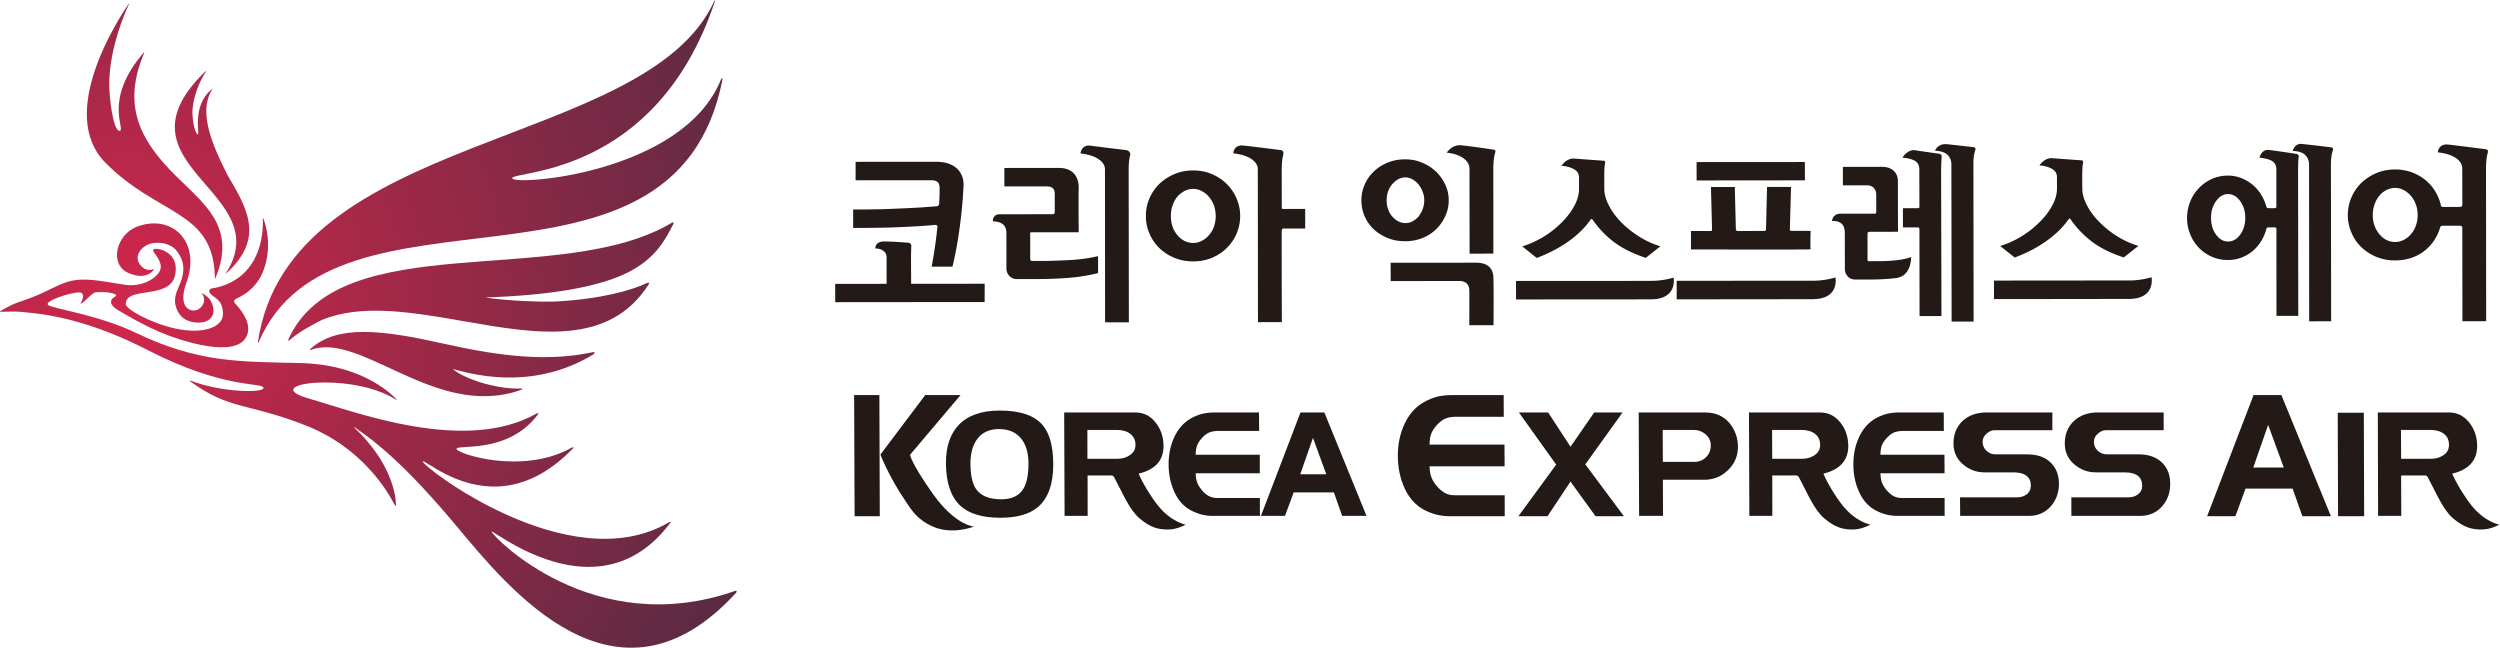
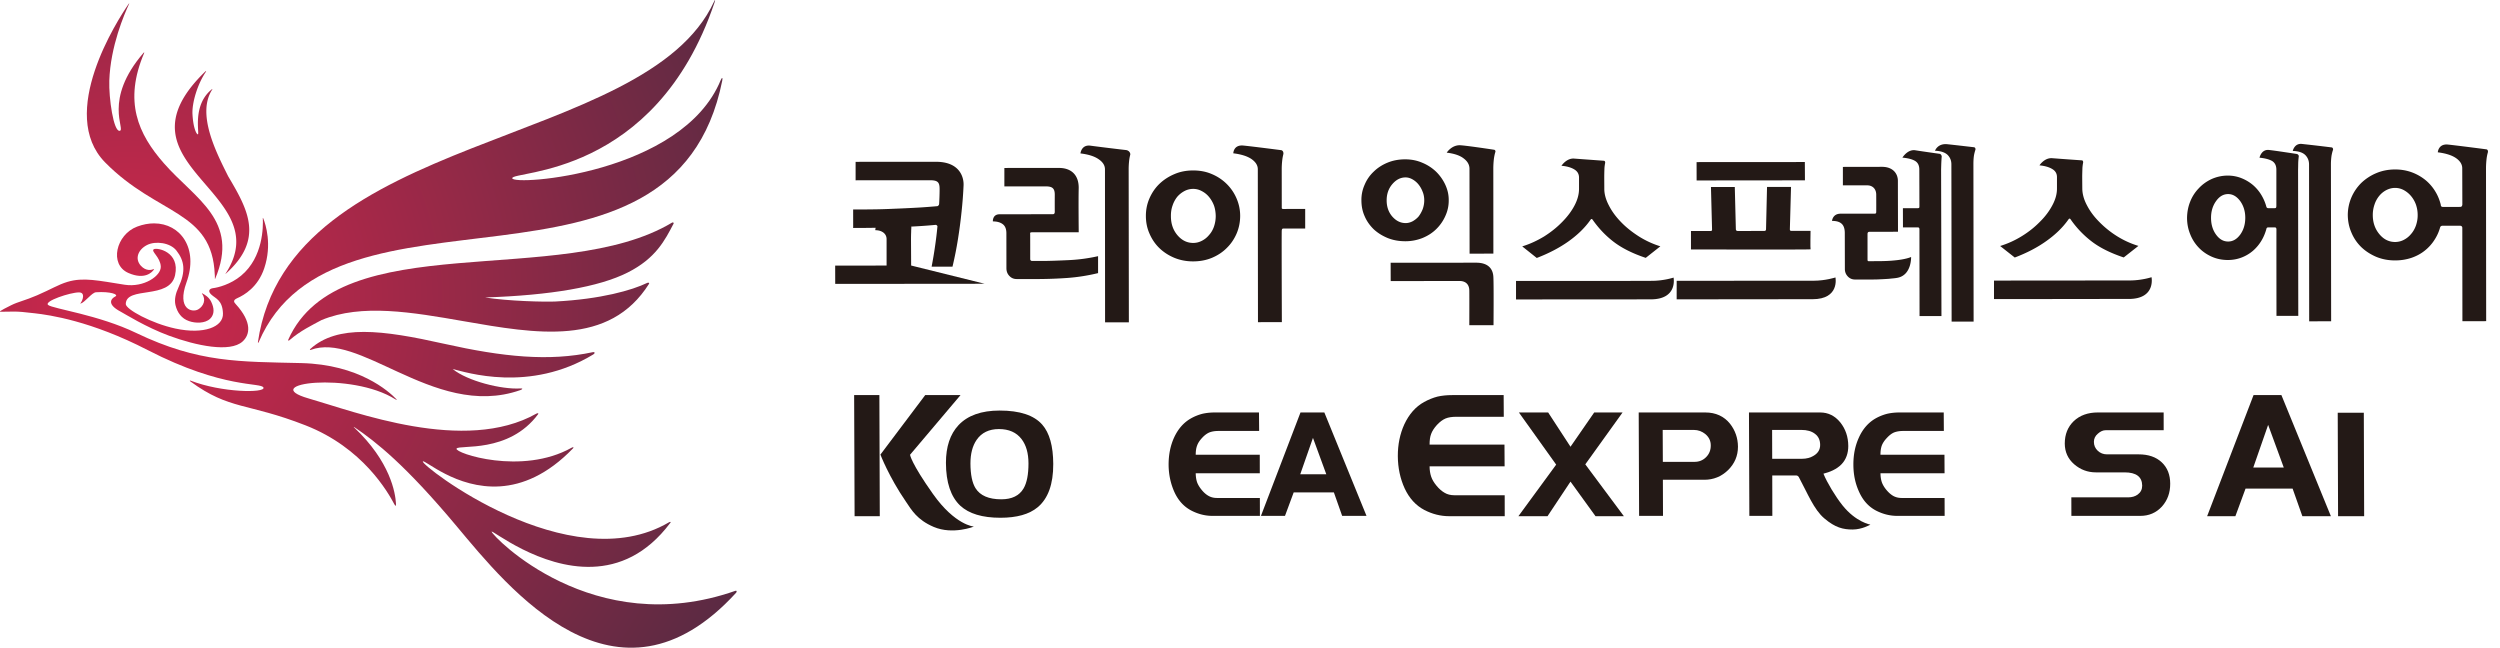
<svg xmlns="http://www.w3.org/2000/svg" width="1157.912mm" height="300mm" viewBox="0 0 1157.912 300">
  <defs>
    <radialGradient id="b" cx="0" cy="0" r="1" fx="0" fy="0" gradientTransform="rotate(2.585 -2292.3 -6334.893) scale(387.19)" gradientUnits="userSpaceOnUse" spreadMethod="pad">
      <stop offset="0" style="stop-opacity:1;stop-color:#d2274c" />
      <stop offset="1" style="stop-opacity:1;stop-color:#3c2b40" />
    </radialGradient>
    <radialGradient id="c" cx="0" cy="0" r="1" fx="0" fy="0" gradientTransform="rotate(2.585 -2292.203 -6334.992) scale(387.177)" gradientUnits="userSpaceOnUse" spreadMethod="pad">
      <stop offset="0" style="stop-opacity:1;stop-color:#d2274c" />
      <stop offset="1" style="stop-opacity:1;stop-color:#3c2b40" />
    </radialGradient>
    <radialGradient id="d" cx="0" cy="0" r="1" fx="0" fy="0" gradientTransform="rotate(2.585 -2292.096 -6335.187) scale(387.358)" gradientUnits="userSpaceOnUse" spreadMethod="pad">
      <stop offset="0" style="stop-opacity:1;stop-color:#d2274c" />
      <stop offset="1" style="stop-opacity:1;stop-color:#3c2b40" />
    </radialGradient>
    <radialGradient id="e" cx="0" cy="0" r="1" fx="0" fy="0" gradientTransform="rotate(2.585 -2292.265 -6334.996) scale(387.188)" gradientUnits="userSpaceOnUse" spreadMethod="pad">
      <stop offset="0" style="stop-opacity:1;stop-color:#d2274c" />
      <stop offset="1" style="stop-opacity:1;stop-color:#3c2b40" />
    </radialGradient>
    <radialGradient id="f" cx="0" cy="0" r="1" fx="0" fy="0" gradientTransform="scale(387.211) rotate(2.585 -5.92 -16.362)" gradientUnits="userSpaceOnUse" spreadMethod="pad">
      <stop offset="0" style="stop-opacity:1;stop-color:#d2274c" />
      <stop offset="1" style="stop-opacity:1;stop-color:#3c2b40" />
    </radialGradient>
    <radialGradient id="g" cx="0" cy="0" r="1" fx="0" fy="0" gradientTransform="rotate(2.585 -2301.272 -6335.182) scale(387.935)" gradientUnits="userSpaceOnUse" spreadMethod="pad">
      <stop offset="0" style="stop-opacity:1;stop-color:#d2274c" />
      <stop offset="1" style="stop-opacity:1;stop-color:#3c2b40" />
    </radialGradient>
    <radialGradient id="h" cx="0" cy="0" r="1" fx="0" fy="0" gradientTransform="rotate(2.585 -2292.299 -6334.925) scale(387.141)" gradientUnits="userSpaceOnUse" spreadMethod="pad">
      <stop offset="0" style="stop-opacity:1;stop-color:#d2274c" />
      <stop offset="1" style="stop-opacity:1;stop-color:#3c2b40" />
    </radialGradient>
    <clipPath id="a" clipPathUnits="userSpaceOnUse">
      <path d="M0 623.62h841.89V0H0Z" />
    </clipPath>
  </defs>
  <g clip-path="url(#a)" transform="matrix(1.533 0 0 -1.533 -67.14 633.956)">
    <path d="m0 0-15.252-18.028s.301-2.498 6.919-11.834c6.708-9.485 12.375-9.867 12.375-9.867s-6.371-2.543-12.116-.108c-5.099 2.164-6.74 5.168-8.417 7.633-5.158 7.506-7.711 14.23-7.711 14.23L-10.669 0Zm-24.393-36.586h-7.61L-32.14 0h7.627z" style="fill:#231916;fill-opacity:1;fill-rule:nonzero;stroke:none" transform="translate(333.998 294.169)" />
    <path d="M0 0c-.003 3.092-.697 5.527-2.086 7.351-1.547 2.02-3.814 3.033-6.86 3.033-2.962 0-5.233-1.097-6.721-3.264-1.25-1.823-1.866-4.19-1.866-7.12.016-3.377.523-5.861 1.532-7.483 1.407-2.242 4.005-3.355 7.794-3.355 3.199 0 5.437 1.097 6.718 3.271C-.49-5.861 0-3.344 0 0m7.483-.172c.026-6.092-1.56-10.448-4.71-13.072-2.562-2.128-6.302-3.169-11.269-3.169-5.452 0-9.491 1.22-12.122 3.655-2.848 2.693-4.301 6.994-4.32 12.937 0 4.875 1.258 8.654 3.792 11.376 2.76 2.935 6.906 4.421 12.437 4.421 6.085 0 10.367-1.414 12.861-4.249C6.358 9.223 7.461 5.262 7.483-.172" style="fill:#231916;fill-opacity:1;fill-rule:nonzero;stroke:none" transform="translate(354.531 273.522)" />
    <path d="M0 0h-14.331c-2.216 0-4.334.545-6.384 1.603-2.228 1.164-3.925 3.009-5.093 5.54-1.145 2.53-1.761 5.3-1.777 8.342 0 3.008.542 5.729 1.657 8.185 1.22 2.637 2.923 4.564 5.122 5.797a14.354 14.354 0 0 0 3.449 1.382c1.112.255 2.383.395 3.811.395H-.279l.049-5.586h-12.275c-1.112 0-2.031-.162-2.77-.451-.746-.317-1.496-.875-2.209-1.664-.717-.772-1.22-1.537-1.486-2.296-.288-.743-.422-1.671-.422-2.783h19.35l.01-5.586h-19.36c.017-1.038.146-1.907.396-2.673.263-.74.73-1.531 1.389-2.336.655-.81 1.362-1.427 2.088-1.829.717-.409 1.558-.63 2.55-.63H-.013z" style="fill:#231916;fill-opacity:1;fill-rule:nonzero;stroke:none" transform="translate(424.451 257.677)" />
    <path d="m0 0-4.031 11-3.845-11Zm12.145-12.566H4.788L2.284-5.463H-9.854l-2.631-7.103h-7.263l11.947 31.244h7.207z" style="fill:#231916;fill-opacity:1;fill-rule:nonzero;stroke:none" transform="translate(444.514 270.243)" />
    <path d="M0 0h-16.78c-2.598 0-5.092.632-7.506 1.881-2.582 1.359-4.551 3.532-5.936 6.491-1.356 2.965-2.053 6.215-2.076 9.767-.014 3.516.649 6.712 1.94 9.566 1.437 3.094 3.421 5.365 5.991 6.792 1.404.766 2.747 1.294 4.052 1.635 1.291.292 2.769.454 4.443.454H-.324l.039-6.552h-14.393c-1.261 0-2.336-.159-3.215-.519-.872-.376-1.725-1.019-2.588-1.943-.833-.918-1.417-1.82-1.742-2.693-.347-.872-.48-1.949-.48-3.25H-.074l.039-6.559h-22.668c0-1.183.179-2.218.471-3.097.301-.909.842-1.817 1.625-2.764.765-.932 1.583-1.648 2.439-2.135.82-.5 1.833-.746 2.958-.746h15.2z" style="fill:#231916;fill-opacity:1;fill-rule:nonzero;stroke:none" transform="translate(498.419 257.583)" />
    <path d="M0 0h-8.57l-7.558 10.448L-23.07 0h-8.8l11.414 15.579-11.262 15.759h8.839l6.751-10.355 7.162 10.355h8.57l-11.262-15.674Z" style="fill:#231916;fill-opacity:1;fill-rule:nonzero;stroke:none" transform="translate(534.419 257.583)" />
    <path d="M0 0c0 1.337-.522 2.439-1.555 3.345-1.05.879-2.228 1.323-3.593 1.323h-9.375l.045-9.647h9.582c1.376 0 2.531.464 3.485 1.417C-.465-2.614.022-1.427 0 0m8.219-.405c0-2.767-1.008-5.109-2.993-7.069C3.221-9.42.823-10.393-1.95-10.393h-12.515l.036-10.912h-7.22l-.121 31.244h20.134c3.137 0 5.642-1.148 7.474-3.425C7.396 4.516 8.2 2.193 8.219-.405" style="fill:#231916;fill-opacity:1;fill-rule:nonzero;stroke:none" transform="translate(560.668 278.981)" />
    <path d="M0 0h-14.327c-2.216 0-4.351.545-6.413 1.603-2.209 1.164-3.896 3.009-5.054 5.54-1.187 2.53-1.777 5.3-1.777 8.342-.014 3.008.538 5.729 1.664 8.185 1.189 2.637 2.909 4.564 5.082 5.797a14.393 14.393 0 0 0 3.471 1.382c1.113.255 2.352.395 3.805.395H-.278l.035-5.586h-12.278c-1.083 0-2.001-.162-2.757-.451-.743-.317-1.463-.875-2.183-1.664-.739-.772-1.239-1.537-1.531-2.296-.269-.743-.405-1.671-.405-2.783H-.055l.027-5.586h-19.36c.01-1.038.147-1.907.396-2.673.257-.74.711-1.531 1.372-2.336.672-.81 1.369-1.427 2.076-1.829.721-.409 1.58-.63 2.553-.63H-.019z" style="fill:#231916;fill-opacity:1;fill-rule:nonzero;stroke:none" transform="translate(631.333 257.677)" />
-     <path d="M0 0c0-2.719-.837-5.025-2.547-6.91-1.699-1.865-3.859-2.809-6.516-2.809h-20.784l-.042 5.596h17.158c1.157 0 2.127.282 2.902.847.892.661 1.327 1.556 1.344 2.695-.017 2.656-1.788 4.006-5.304 4.006h-8.671c-2.494 0-4.7.824-6.565 2.446-1.885 1.641-2.845 3.731-2.845 6.247 0 2.796.898 5.054 2.722 6.819 1.832 1.712 4.246 2.588 7.255 2.588h19.898V16.16h-17.517c-.803 0-1.579-.338-2.381-1.045-.788-.683-1.183-1.524-1.183-2.471.01-1.058.395-1.953 1.158-2.683.759-.736 1.706-1.093 2.812-1.093h9.534c2.987 0 5.3-.798 7.009-2.427C-.863 4.833-.02 2.679 0 0" style="fill:#231916;fill-opacity:1;fill-rule:nonzero;stroke:none" transform="translate(665.87 267.396)" />
    <path d="M0 0c.017-2.719-.82-5.025-2.51-6.91-1.722-1.865-3.886-2.809-6.52-2.809h-20.825l-.013 5.596h17.159c1.146 0 2.121.282 2.891.847.901.661 1.355 1.556 1.355 2.695-.032 2.656-1.787 4.006-5.323 4.006h-8.664c-2.494 0-4.677.824-6.559 2.446-1.891 1.641-2.829 3.731-2.845 6.247 0 2.796.909 5.054 2.742 6.819 1.832 1.712 4.246 2.588 7.236 2.588h19.897l.01-5.365h-17.532c-.788 0-1.563-.338-2.355-1.045-.811-.683-1.197-1.524-1.197-2.471 0-1.058.386-1.953 1.152-2.683.774-.736 1.718-1.093 2.796-1.093h9.562c2.949 0 5.294-.798 7.004-2.427C-.833 4.833 0 2.679 0 0" style="fill:#231916;fill-opacity:1;fill-rule:nonzero;stroke:none" transform="translate(699.479 267.396)" />
    <path d="m0 0-4.72 12.878L-9.206 0Zm14.24-14.71H5.618L2.677-6.384h-14.228l-3.065-8.326h-8.534l14.022 36.586H-.71z" style="fill:#231916;fill-opacity:1;fill-rule:nonzero;stroke:none" transform="translate(733.788 272.293)" />
    <path d="M0 0h-7.883l-.103 31.254h7.882z" style="fill:#231916;fill-opacity:1;fill-rule:nonzero;stroke:none" transform="translate(758.078 257.583)" />
-     <path d="M0 0h8.836c1.729 0 3.114-.396 4.129-1.187 1.038-.789 1.548-1.891 1.564-3.357 0-1.389-.646-2.459-1.943-3.231-1.038-.632-2.199-.948-3.523-.948H.01Zm21.289-22.801c-2.212 2.761-4.678 6.871-5.787 9.576 1.794.454 3.955 1.275 5.485 2.842 1.392 1.476 2.021 3.354 2.021 5.528-.009 2.75-.817 5.112-2.42 7.117-1.586 1.998-3.623 3.009-6.059 3.009H-7.01l.124-31.244h6.97L.059-13.757h7.223c.403.01.698-.331.782-.499 2.65-4.866 4.541-9.8 7.71-12.482 3.267-2.796 5.687-3.355 8.558-3.355 2.844 0 5.349 1.474 5.349 1.474s-4.376.755-8.392 5.818" style="fill:#231916;fill-opacity:1;fill-rule:nonzero;stroke:none" transform="translate(372.327 283.65)" />
    <path d="M0 0h8.819c1.752 0 3.127-.396 4.136-1.187 1.048-.789 1.548-1.891 1.558-3.357 0-1.389-.64-2.459-1.911-3.231-1.039-.632-2.216-.948-3.542-.948H.025Zm21.27-22.801c-2.194 2.761-4.668 6.871-5.762 9.576 1.791.454 3.948 1.275 5.46 2.842 1.407 1.476 2.043 3.354 2.043 5.528-.013 2.75-.814 5.112-2.404 7.117-1.634 1.998-3.639 3.009-6.094 3.009H-6.994l.114-31.244H.067L.042-13.757h7.236c.407.01.689-.331.792-.499 2.631-4.866 4.532-9.8 7.714-12.482 3.277-2.796 5.683-3.355 8.537-3.355 2.855 0 5.366 1.474 5.366 1.474s-4.376.755-8.417 5.818" style="fill:#231916;fill-opacity:1;fill-rule:nonzero;stroke:none" transform="translate(579.206 283.65)" />
-     <path d="M0 0h8.829c1.723 0 3.124-.396 4.147-1.187 1.041-.789 1.53-1.891 1.53-3.357 0-1.389-.612-2.459-1.903-3.231-1.033-.632-2.207-.948-3.53-.948H.042Zm21.289-22.801c-2.202 2.761-4.694 6.871-5.797 9.576 1.823.454 3.993 1.275 5.495 2.842 1.392 1.476 2.031 3.354 2.031 5.528-.016 2.75-.811 5.112-2.416 7.117-1.617 1.998-3.637 3.009-6.096 3.009H-7l.088-31.244h7L.042-13.757h7.247c.425.01.681-.331.785-.499 2.624-4.866 4.554-9.8 7.685-12.482 3.311-2.796 5.724-3.355 8.573-3.355 2.855 0 5.358 1.474 5.358 1.474s-4.363.755-8.401 5.818" style="fill:#231916;fill-opacity:1;fill-rule:nonzero;stroke:none" transform="translate(769.204 283.65)" />
    <path d="m0 0-.033 25.649c0 1.19-.58 2.241-1.758 3.123-1.136.899-2.871 1.473-5.122 1.742 0 0 1.548 2.437 4.236 2.229 2.239-.175 7.999-1.032 10.033-1.343.415-.032.509-.467.435-.675-.207-.636-.344-1.346-.451-2.095-.11-.993-.172-1.95-.172-2.971L7.187.01Zm7.187-7.075c.137-2.436.043-14.535.043-14.535H-.085s.032 8.512 0 10.451c-.013 1.927-1.164 2.897-2.926 2.897-2.293 0-20.825-.023-20.825-.023l-.016 5.535s22.726.019 25.843.019c3.685 0 5.093-1.908 5.196-4.344M-17.29 9.741a6.786 6.786 0 0 1 1.83 1.427c.48.604.904 1.343 1.258 2.19.325.872.503 1.778.503 2.77 0 .934-.168 1.843-.529 2.676a7.842 7.842 0 0 1-1.265 2.177 6.333 6.333 0 0 1-1.822 1.502c-.663.363-1.333.551-2.038.551-1.515 0-2.841-.678-4-2.04-1.141-1.336-1.703-2.981-1.703-4.866-.009-1.972.577-3.627 1.72-4.937 1.171-1.317 2.501-1.953 4.022-1.953.674 0 1.353.169 2.024.503m-7.432-5.031c-1.605.665-3.022 1.531-4.219 2.634-1.178 1.148-2.125 2.459-2.761 3.957-.678 1.502-.98 3.095-.98 4.814a11.058 11.058 0 0 0 .97 4.7 11.383 11.383 0 0 0 2.748 3.968c1.167 1.148 2.585 2.056 4.2 2.721 1.625.665 3.374.99 5.304.99 1.843 0 3.562-.334 5.154-1.022a13.37 13.37 0 0 0 4.204-2.728 13.434 13.434 0 0 0 2.767-3.929c.689-1.502 1.048-3.042 1.032-4.667.016-1.7-.334-3.27-1.022-4.772a12.75 12.75 0 0 0-2.76-3.967c-1.168-1.148-2.554-2.034-4.179-2.693a13.883 13.883 0 0 0-5.167-.966c-1.894 0-3.672.312-5.291.96" style="fill:#231916;fill-opacity:1;fill-rule:nonzero;stroke:none" transform="translate(487.803 336.903)" />
    <path d="m0 0-.071 47.528c0 1.122-.376 2.063-1.142 2.842-.766.739-2.027 1.187-3.799 1.252 0 0 .753 2.309 3.799 1.965 2.374-.246 6.403-.726 7.954-.901.447-.052.516-.545.447-.772a12.425 12.425 0 0 1-.437-1.72c-.12-.791-.166-1.686-.166-2.666L6.646.006Zm-9.689 1.667-.033 26.139c0 .405-.091.655-.466.655H-14.7l-.017 5.813h4.538c.341.013.428.094.448.448.009.363-.03 11.2-.03 11.2 0 1.262-.437 2.125-1.303 2.638-.853.509-2.116.83-3.802.986 0 0 1.541 2.585 3.905 2.219 1.846-.299 5.742-.85 7.348-1.071.437-.071.648-.636.619-.876-.058-.542-.077-1.07-.11-1.602-.033-.772-.052-1.544-.072-2.284l.105-44.265Zm-23.556 27.92c-.636.574-1.583.843-2.884.843 0 0 .146 2.167 2.572 2.177 2.089 0 8.512.013 10.316.013.301 0 .464.081.464.532.012.288.012 3.406 0 5.183 0 1.817-1.165 2.835-2.716 2.835h-7.357v5.573s8.46.013 11.821.023c3.36 0 4.798-2.105 4.798-4.24 0-2.147.032-15.375.032-15.375l-8.667-.023c-.283 0-.539-.146-.539-.659V18.71c.016-.305.026-.46.437-.46.412 0 1.35.013 1.35.013 1.496 0 3.49 0 5.304.136 1.8.133 4.317.402 6.072 1.122 0 0 .185-5.187-3.802-6.208-.875-.228-1.885-.25-2.845-.376a112.606 112.606 0 0 0-2.958-.166c-.947-.052-1.823-.052-2.604-.052h-4.72c-.863 0-1.593.292-2.186.918-.607.636-.893 1.385-.896 2.251l-.025 10.958c-.017 1.258-.331 2.179-.967 2.741" style="fill:#231916;fill-opacity:1;fill-rule:nonzero;stroke:none" transform="translate(633.438 316.37)" />
    <path d="M0 0s-2.941-.979-6.595-.979c-1.42-.023-4.576-.023-7.891-.023h-11.136l-21.977-.019v-5.586l17.238.013 15.875.01c2.991 0 5.751.009 7.581.009C1.35-6.575 0 0 0 0m-31.753 10.938c2.607 1.855 4.879 3.98 6.662 6.523.321.458.542.143.65 0 1.784-2.543 3.85-4.729 6.237-6.575 2.53-1.956 5.797-3.594 9.797-4.927l4.414 3.49a27.255 27.255 0 0 0-6.574 3.043c-2.054 1.323-3.858 2.76-5.372 4.353-1.558 1.606-2.754 3.263-3.64 5.022-.908 1.751-1.365 3.428-1.346 5.021l-.019 3.367c0 .749.019 1.602.051 2.53.02.669.111 1.272.22 1.836.053.227-.032.642-.359.675-1.664.126-6.939.499-8.941.655-2.348.22-3.901-2.167-3.901-2.167 1.635-.142 2.929-.519 3.866-1.09.957-.564 1.437-1.398 1.444-2.459v-3.347c.012-1.687-.455-3.387-1.363-5.106-.905-1.739-2.17-3.406-3.75-4.998-1.547-1.593-3.373-3.053-5.436-4.357-2.112-1.271-4.315-2.303-6.611-2.997l4.392-3.503c3.623 1.394 6.821 3.055 9.579 5.011" style="fill:#231916;fill-opacity:1;fill-rule:nonzero;stroke:none" transform="translate(549.43 329.672)" />
    <path d="M0 0s-2.949-.979-6.569-.979c-1.434-.01-4.59-.01-7.924-.01l-11.117-.01-21.983-.02v-5.585l17.244.009 15.856.023h7.594C1.362-6.562 0 0 0 0m-31.747 10.951c2.611 1.856 4.875 3.97 6.672 6.533.308.425.549.136.642-.023a29.644 29.644 0 0 1 6.242-6.575c2.526-1.959 5.793-3.581 9.793-4.917l4.437 3.49a26.6 26.6 0 0 0-6.614 3.033 29.03 29.03 0 0 0-5.356 4.366c-1.563 1.583-2.766 3.26-3.655 5.012-.908 1.751-1.33 3.425-1.33 5.021l-.026 3.364c0 .762.033 1.605.058 2.543.027.665.108 1.262.224 1.833.029.207-.032.645-.366.678-1.687.113-6.949.489-8.927.645-2.375.221-3.902-2.157-3.902-2.157 1.618-.156 2.906-.529 3.86-1.112.953-.552 1.427-1.376 1.427-2.43v-3.364c.026-1.687-.448-3.387-1.366-5.106-.905-1.729-2.144-3.419-3.74-4.989-1.557-1.606-3.354-3.055-5.46-4.356a28.095 28.095 0 0 0-6.603-3.01l4.418-3.481c3.626 1.375 6.824 3.03 9.572 5.002" style="fill:#231916;fill-opacity:1;fill-rule:nonzero;stroke:none" transform="translate(693.835 329.786)" />
    <path d="M0 0s-2.948-.98-6.595-.993h-3.448l-15.583-.006-22.34-.023-.01-5.596 17.618.02 20.335.023h3.114C1.353-6.565 0 0 0 0m-9.248 34.871-32.707-.023.01-5.544 32.729.033zm1.726-20.806h-5.836c-.311 0-.415.207-.415.457 0 .27.353 12.823.353 12.823l-7.249-.007s-.302-12.43-.302-12.764c.01-.334-.178-.522-.48-.522-1.772 0-7.773-.02-8.087-.02-.383 0-.561.25-.551.565-.01.331-.321 12.729-.321 12.729h-7.201s.334-12.512.334-12.878c0-.351-.189-.416-.449-.416h-5.925V8.459s36.252-.084 36.138.033c-.11.071-.009 5.573-.009 5.573" style="fill:#231916;fill-opacity:1;fill-rule:nonzero;stroke:none" transform="translate(598.34 329.715)" />
-     <path d="M0 0s19.145.013 24.319.013c7.097 0 8.437-4.625 8.297-7.188-.11-2.563-.314-5.2-.606-7.941a148.97 148.97 0 0 0-1.097-8.31 110.17 110.17 0 0 0-1.641-8.253h-6.303c.383 2.021.74 4.075 1.035 6.177.289 1.949.525 3.938.724 6.001.025.168-.322.47-.51.46a160.03 160.03 0 0 0-5.855-.441 306.374 306.374 0 0 0-6.636-.321 265.64 265.64 0 0 0-6.534-.133 379.792 379.792 0 0 0-5.926-.045l-.01 5.585c1.729 0 3.666 0 5.832.033 2.164.019 4.367.091 6.638.195 2.293.084 4.606.2 6.886.324 2.124.116 4.142.282 6.085.448.166.022.532.304.542.71.062.976.139 2.854.139 4.356.017 2.135-.505 2.77-2.951 2.77C19.988-5.56 0-5.579 0-5.579Zm38.99-36.836v-5.521l-45.15-.042-.013 5.521 15.534.023v7.966c0 .824-.32 1.479-.946 1.979-.637.48-1.437.733-2.459.733 0 0-.156 2.115 2.647 2.115 2.088.01 5.634-.24 7.37-.376.609-.042.904-.656.869-.99-.026-.373-.055-.781-.055-1.219a55.65 55.65 0 0 1-.049-2.242l.042-7.96z" style="fill:#231916;fill-opacity:1;fill-rule:nonzero;stroke:none" transform="translate(302.3 364.644)" />
+     <path d="M0 0s19.145.013 24.319.013c7.097 0 8.437-4.625 8.297-7.188-.11-2.563-.314-5.2-.606-7.941a148.97 148.97 0 0 0-1.097-8.31 110.17 110.17 0 0 0-1.641-8.253h-6.303c.383 2.021.74 4.075 1.035 6.177.289 1.949.525 3.938.724 6.001.025.168-.322.47-.51.46a160.03 160.03 0 0 0-5.855-.441 306.374 306.374 0 0 0-6.636-.321 265.64 265.64 0 0 0-6.534-.133 379.792 379.792 0 0 0-5.926-.045l-.01 5.585c1.729 0 3.666 0 5.832.033 2.164.019 4.367.091 6.638.195 2.293.084 4.606.2 6.886.324 2.124.116 4.142.282 6.085.448.166.022.532.304.542.71.062.976.139 2.854.139 4.356.017 2.135-.505 2.77-2.951 2.77C19.988-5.56 0-5.579 0-5.579Zm38.99-36.836l-45.15-.042-.013 5.521 15.534.023v7.966c0 .824-.32 1.479-.946 1.979-.637.48-1.437.733-2.459.733 0 0-.156 2.115 2.647 2.115 2.088.01 5.634-.24 7.37-.376.609-.042.904-.656.869-.99-.026-.373-.055-.781-.055-1.219a55.65 55.65 0 0 1-.049-2.242l.042-7.96z" style="fill:#231916;fill-opacity:1;fill-rule:nonzero;stroke:none" transform="translate(302.3 364.644)" />
    <path d="m0 0-.032 46.205c0 1.187-.627 2.195-1.918 3.071-1.238.873-3.071 1.457-5.488 1.749 0 0 .263 2.741 3.072 2.335 2.07-.282 7.818-.992 10.678-1.313 1.016-.127 1.392-.99 1.292-1.418a13.722 13.722 0 0 1-.292-1.466 23.6 23.6 0 0 1-.186-2.952L7.188 0Zm-30.891 29.629c-.723.561-1.725.853-3.01.853 0 0-.155 2.157 2.031 2.157 1.959 0 13.543.01 16.18.032.312 0 .49.27.49.707-.007 1.168-.01 3.491 0 5.009.042 2.076-.688 2.679-2.758 2.679h-12.469v5.563s12.716.01 16.498.01c3.753 0 6.037-2.176 5.959-6.166-.094-3.99.01-13.274.01-13.274s-13.877.023-14.315-.01c-.428-.042-.376-.272-.353-.564.009-.24.009-5.634.009-7.48-.009-.373.208-.623.656-.613.427.029 2.689 0 2.689 0 2.322 0 5.073.104 8.193.25a50.8 50.8 0 0 1 8.966 1.2v-5.119a57.231 57.231 0 0 0-9.303-1.466 132.086 132.086 0 0 0-8.444-.325h-6.86c-.866 0-1.596.302-2.19.938-.593.613-.876 1.375-.895 2.251l-.01 10.636c0 1.252-.344 2.167-1.074 2.732" style="fill:#231916;fill-opacity:1;fill-rule:nonzero;stroke:none" transform="translate(377.672 316.162)" />
    <path d="M0 0c.532 0 6.611.013 6.611.013v-5.92H.299c-.577 0-.672-.029-.766-.541-.078-.5.03-27.741.03-27.741l-7.218-.013-.049 46.204c0 1.178-.639 2.186-1.9 3.075-1.263.863-3.099 1.447-5.502 1.739 0 0 .026 2.657 3.075 2.342 2.417-.237 8.83-1.061 11.356-1.382.658-.097.792-.866.675-1.271-.113-.481-.227-1-.292-1.545a23.988 23.988 0 0 1-.187-2.958L-.467.604C-.467.23-.516 0 0 0m-29.878 5.408a7.46 7.46 0 0 1-2.167-1.729 8.52 8.52 0 0 1-1.411-2.628c-.351-.979-.516-2.05-.5-3.176-.016-2.28.639-4.22 1.953-5.783 1.333-1.57 2.916-2.355 4.781-2.355.905 0 1.765.211 2.582.629.834.415 1.56.987 2.158 1.706.658.708 1.167 1.574 1.527 2.582a9.922 9.922 0 0 1 .536 3.231c-.02 1.126-.188 2.199-.536 3.179a9.124 9.124 0 0 1-1.531 2.624 6.856 6.856 0 0 1-2.163 1.72 5.293 5.293 0 0 1-2.582.658 5.59 5.59 0 0 1-2.647-.658m-3.033-20.17c-1.749.73-3.26 1.709-4.561 2.968-1.262 1.232-2.251 2.699-2.971 4.379-.734 1.667-1.078 3.438-1.078 5.343 0 1.813.344 3.564 1.061 5.232.727 1.673 1.707 3.133 2.972 4.372 1.297 1.252 2.819 2.252 4.564 2.991 1.732.752 3.639 1.116 5.683 1.116 2.059 0 3.948-.357 5.66-1.103a14.046 14.046 0 0 0 4.486-2.984 13.633 13.633 0 0 0 2.969-4.373 13.143 13.143 0 0 0 1.093-5.229c0-1.897-.357-3.679-1.071-5.359-.72-1.664-1.693-3.123-2.975-4.372-1.252-1.262-2.734-2.239-4.466-2.971-1.723-.717-3.614-1.084-5.677-1.084-2.03-.01-3.938.357-5.689 1.074" style="fill:#231916;fill-opacity:1;fill-rule:nonzero;stroke:none" transform="translate(431.522 350.403)" />
    <path d="m0 0-.039 47.392c0 1.148-.39 2.086-1.139 2.848-.772.759-2.017 1.174-3.782 1.239 0 0 .483 2.342 2.741 2.115a596.33 596.33 0 0 0 9.011-1.051c.405-.065.468-.545.405-.772-.207-.551-.324-1.135-.437-1.687-.114-.804-.189-1.7-.189-2.679L6.637.013Zm-28.141 26.204c1.01-1.395 2.223-2.106 3.676-2.096 1.392 0 2.611.701 3.636 2.096 1.013 1.414 1.521 3.094 1.521 5.086 0 1.914-.508 3.6-1.521 5.021-1.041 1.415-2.261 2.134-3.655 2.134-1.448 0-2.657-.719-3.657-2.134-1.011-1.427-1.51-3.107-1.51-5.034 0-1.979.499-3.679 1.51-5.073m15.256 1.855c-.346-1.285-.827-2.491-1.466-3.565a12.484 12.484 0 0 0-2.566-3.124 11.694 11.694 0 0 0-3.5-2.095c-1.316-.5-2.683-.75-4.151-.75-1.772 0-3.411.344-4.918 1.022-1.518.688-2.806 1.583-3.886 2.728a12.262 12.262 0 0 0-2.582 4.065c-.636 1.54-.928 3.165-.947 4.852.019 1.72.311 3.354.927 4.908a12.115 12.115 0 0 0 2.582 4.052c1.074 1.167 2.374 2.108 3.876 2.815a12.028 12.028 0 0 0 4.912 1.064c1.475 0 2.871-.272 4.152-.784a12.709 12.709 0 0 0 3.522-2.116 12.511 12.511 0 0 0 2.563-3.101 14.02 14.02 0 0 0 1.388-3.243c.049-.195.111-.604.643-.604h1.858c.455 0 .565.094.565.834V45.79c0 1.271-.444 2.124-1.298 2.656-.866.49-2.141.834-3.792.99 0 0 .532 2.582 2.855 2.335 1.875-.208 6.552-.928 8.359-1.2.437-.062.662-.487.652-.668a25.325 25.325 0 0 1-.166-1.801c-.022-.782-.022-1.554-.049-2.3l.063-44.154h-6.589s-.035 25.431-.01 26.015c0 .604-.168.717-.616.717h-1.894c-.266 0-.487-.217-.487-.321" style="fill:#231916;fill-opacity:1;fill-rule:nonzero;stroke:none" transform="translate(741.467 316.46)" />
    <path d="M0 0a6.874 6.874 0 0 1-2.124-1.729 8.022 8.022 0 0 1-1.438-2.627 9.548 9.548 0 0 1-.522-3.176c0-2.281.679-4.207 1.992-5.784 1.301-1.57 2.906-2.361 4.772-2.361a5.74 5.74 0 0 1 2.594.635 6.853 6.853 0 0 1 2.145 1.707c.652.72 1.158 1.596 1.521 2.595.344.999.552 2.073.536 3.218a9.59 9.59 0 0 1-.536 3.178 8.408 8.408 0 0 1-1.524 2.615A7.476 7.476 0 0 1 5.262.01 5.492 5.492 0 0 1 2.68.665C1.727.665.866.438 0 0m17.141-5.083c.742 0 4.668.01 5.228.01.604 0 .604.762.604.762l-.03 10.896c0 1.187-.635 2.209-1.887 3.084-1.265.876-3.105 1.447-5.498 1.749 0 0 .142 2.637 3.078 2.345 2.403-.253 9.28-1.135 11.577-1.44.49-.052.555-.636.471-.927a12.298 12.298 0 0 1-.377-1.843 25.773 25.773 0 0 1-.185-2.959l.052-46.191-7.179-.013-.032 28.192s.052.658-.749.658h-5.167c-.608 0-.756-.376-.805-.564a13.33 13.33 0 0 0-1.625-3.614 13.116 13.116 0 0 0-2.978-3.334c-1.187-.96-2.553-1.681-4.065-2.2a15.48 15.48 0 0 0-4.894-.772c-2.054-.009-3.938.357-5.68 1.064-1.729.74-3.276 1.72-4.574 2.972a13.222 13.222 0 0 0-2.968 4.385c-.72 1.667-1.083 3.439-1.093 5.343.01 1.813.373 3.564 1.076 5.232a13.898 13.898 0 0 0 2.972 4.386 14.858 14.858 0 0 0 4.535 2.977c1.761.753 3.678 1.116 5.699 1.126 1.83 0 3.542-.302 5.116-.886a14.617 14.617 0 0 0 4.184-2.416 13.514 13.514 0 0 0 3.004-3.604c.688-1.158 1.145-2.368 1.479-3.627.065-.259-.042-.791.711-.791" style="fill:#231916;fill-opacity:1;fill-rule:nonzero;stroke:none" transform="translate(764.77 356.103)" />
  </g>
  <path d="M-288.355-42.44c-5.03 7.303-33.097 50.718-10.829 73.339 24.33 24.722 49.587 22.037 50.77 52.016.031-.154.06 1.188.06 1.834 0 .16.07.13.13.03 11.48-27.034-9.301-36.966-23.726-53.466-11.958-13.605-18.754-28.646-9.147-51.13.093-.223-.077-.297-.25-.099-18.956 21.882-8.222 35.625-11.067 36.17-2.895.57-5.114-15.308-4.845-23.217.527-16.032 7.073-31.089 9.073-35.356.184-.413.253-.62.211-.62-.036 0-.165.167-.38.5" style="fill:url(#b);stroke:none;stroke-width:1.533" transform="translate(347.883 44.336)" />
  <path d="M-17.154-43.588C-48.974 25.2-214.161 16.216-228.428 114.117c-.03.439.19.428.37 0 35.161-82.212 192.3-9.063 214.702-121.14.279-1.481-.134-1.592-.725-.2-17.828 43.464-96.125 49.017-96.544 45.455-.448-3.631 66.275-.104 93.667-81.366.267-.771.343-1.202.257-1.202-.064 0-.219.238-.453.748" style="fill:url(#c);stroke:none;stroke-width:1.533" transform="translate(347.883 44.336)" />
  <path d="M-252.725-11.29c-45.165 43.612 34.301 55.63 9.281 93.732-.015.06 0 .105.065.06 18.1-16.107 10.27-29.814 1.173-45.195-5.48-10.973-14.782-28.931-7.325-40.25.063-.131-.066-.19-.206-.06-9.233 7.381-5.624 20.563-6.486 20.87-.523.18-2.149-2.562-2.512-9.336-.273-5.358 2.414-14.142 6.293-19.722.065-.102-.006-.176-.106-.176a.264.264 0 0 0-.177.077" style="fill:url(#d);stroke:none;stroke-width:1.533" transform="translate(347.883 44.336)" />
  <path d="M-36.614 58.775c-51.468 30.86-154.15 1.282-177.751 54.198-.164.388.12.633.426.357 5.145-4.486 10.705-7.092 14.97-9.413 18.514-7.724 42.15-3.612 65.732.501 33.857 5.905 67.61 11.809 85.972-17.31.26-.424-.268-.697-.92-.383-6.888 3.337-21.284 7.496-42.469 8.59-4.71.24-21.98-.168-32.565-1.87 30.377-1.005 52.825-4.864 66.057-11.56 13.076-6.576 17.265-15.012 21.24-22.599.175-.339-.048-.607-.36-.607-.105 0-.22.029-.332.096" style="fill:url(#e);stroke:none;stroke-width:1.533" transform="translate(347.883 44.336)" />
  <path d="M-204.163 117.291c-.334.284-.2.566.193.439 11.006-4.147 24.693 2.982 40.224 10.11 17.085 7.843 36.402 15.687 56.836 8.512 1.13-.388 1.328-.876.076-.775-8.79.546-24.623-3.453-31.382-8.995 6.008 1.452 35.645 11.202 65.185-6.793.861-.549.667-1.2-.302-1.006-20.27 4.341-41.365 2.259-68.902-3.908-14.234-3.185-26.654-5.478-37.1-5.478-10.216-.002-18.541 2.193-24.828 7.894" style="fill:url(#f);stroke:none;stroke-width:1.533" transform="translate(347.883 44.336)" />
  <path d="M-226.159 56.935c.174 3.472.264 17.833-10.018 26.383-4.874 4.097-10.84 5.56-13.032 5.809-1.617.199-2.592 1.323-.834 2.95 1.978 1.875 5.212 2.522 5.43 8.76.259 6.257-8.853 9.83-21.996 7.008-11.073-2.381-23.09-8.929-23.02-11.392.2-8.424 20.304-1.823 22.831-13.305 2.408-10.938-8.47-12.973-9.878-12.02-1.388.958 3.004 3.56 3.263 7.932.24 4.367-7.814 9.878-16.753 8.481-12.195-1.906-19.111-3.558-26.542-1.303-4.208 1.279-7.451 3.367-14.002 6.202-5.597 2.417-8.555 2.894-12.022 4.605-2.503 1.215-4.19 2.165-5.016 2.688-.242.14-.127.327.09.327 1.218 0 4.175-.084 6.283-.084 2.363 0 4.498.204 9.57.79 6.87.786 26.13 3.508 52.333 17.042 35.407 18.236 52.83 14.822 53.632 17.42.752 2.505-19.315 2.334-33.754-3.263-.474-.178-.513.075-.052.41 18.196 13.299 26.17 9.698 53.264 20.293 26.552 10.38 38.192 30.967 41.136 36.538.563 1.015.845.916.767-.237-.269-4.995-2.587-19.489-19.426-35.361-.251-.24-.124-.304.216-.056 9.908 6.726 23.542 17.405 47.328 45.86 23.822 28.46 73.992 91.387 129.412 30.806.464-.512.279-1.129-.278-.92-66.106 23.23-112.454-25.257-112.947-27.357-.165-.706 5.46 3.7 14.264 8.106 17.166 8.589 46.414 17.18 68.416-12.115.526-.517.143-.747-.578-.329-46.175 27.12-115.22-26.646-113.962-28.203.408-.516 4.23 2.633 10.44 5.785 12.674 6.426 35.292 12.854 59.138-11.883.448-.492.025-.656-.671-.268-23.085 12.972-54.273 2.447-53.298.427.96-2 24.16 2.472 37.822-16.013.28-.38-.264-.52-.819-.213-33.214 18.773-84.069-.879-105.457-6.997-24.379-6.98 19.681-12.61 40.131.39.477.27.954.448.417-.108-3.531-3.66-17.289-16.037-44.01-16.683-28.536-.687-47.503-.06-76.404-13.928-17.489-8.435-38.627-11.232-40.817-12.973-2.19-1.76 10.346-5.879 14.275-5.839 3.076.005 1.686 3.75.697 4.994-.08.12-.03.244.05.204 2.123-.682 5.158-5.138 7.138-5.267 6.66-.438 10.71 1.034 8.909 1.969-1.831.905-4.197 3.482 2.443 6.99 2.082 1.108 11.683 7.187 22.507 11.181 12.634 4.66 28.194 7.86 33.972 2.711 3.438-3.079 4.646-8.855-3.142-17.38-.757-.81-1.473-1.76.735-2.735 3.185-1.413 9.562-5.084 12.49-13.844 3.707-11.038.622-20.349-.407-22.99-.093-.243-.167-.363-.215-.363-.047 0-.065.124-.049.368" style="fill:url(#g);stroke:none;stroke-width:1.533" transform="translate(347.883 44.336)" />
  <path d="M-284.377 60.622c-9.788 3.689-13.031 17.542-4.04 21.472 7.631 3.337 10.985-.359 11.82-1.567.18-.21.1-.288-.164-.195-.921.394-3.477 1.046-5.885-1.587-2.973-3.297-1.204-7.5 2.808-9.568 3.978-2.066 10.817-1.11 13.657 2.52 3.761 4.796 4.457 9.59.895 17.218-1.148 2.46-1.949 5.396-1.323 8.05.875 3.547 2.81 6.248 6.328 7.442 2.856 1.015 7.382 1.135 9.73-1.124 2.168-2.128 1.85-5.013.508-7.81-1.016-2.179-3.05-3.36-4.14-3.928-.205-.109-.254.04-.13.188 2.01 2.627.738 5.821-1.829 7.263-2.726 1.532-9.86-.05-5.404-12.426 5.78-15.855-2.737-27.447-14.984-27.448-2.492 0-5.136.48-7.847 1.5" style="fill:url(#h);stroke:none;stroke-width:1.533" transform="translate(347.883 44.336)" />
</svg>